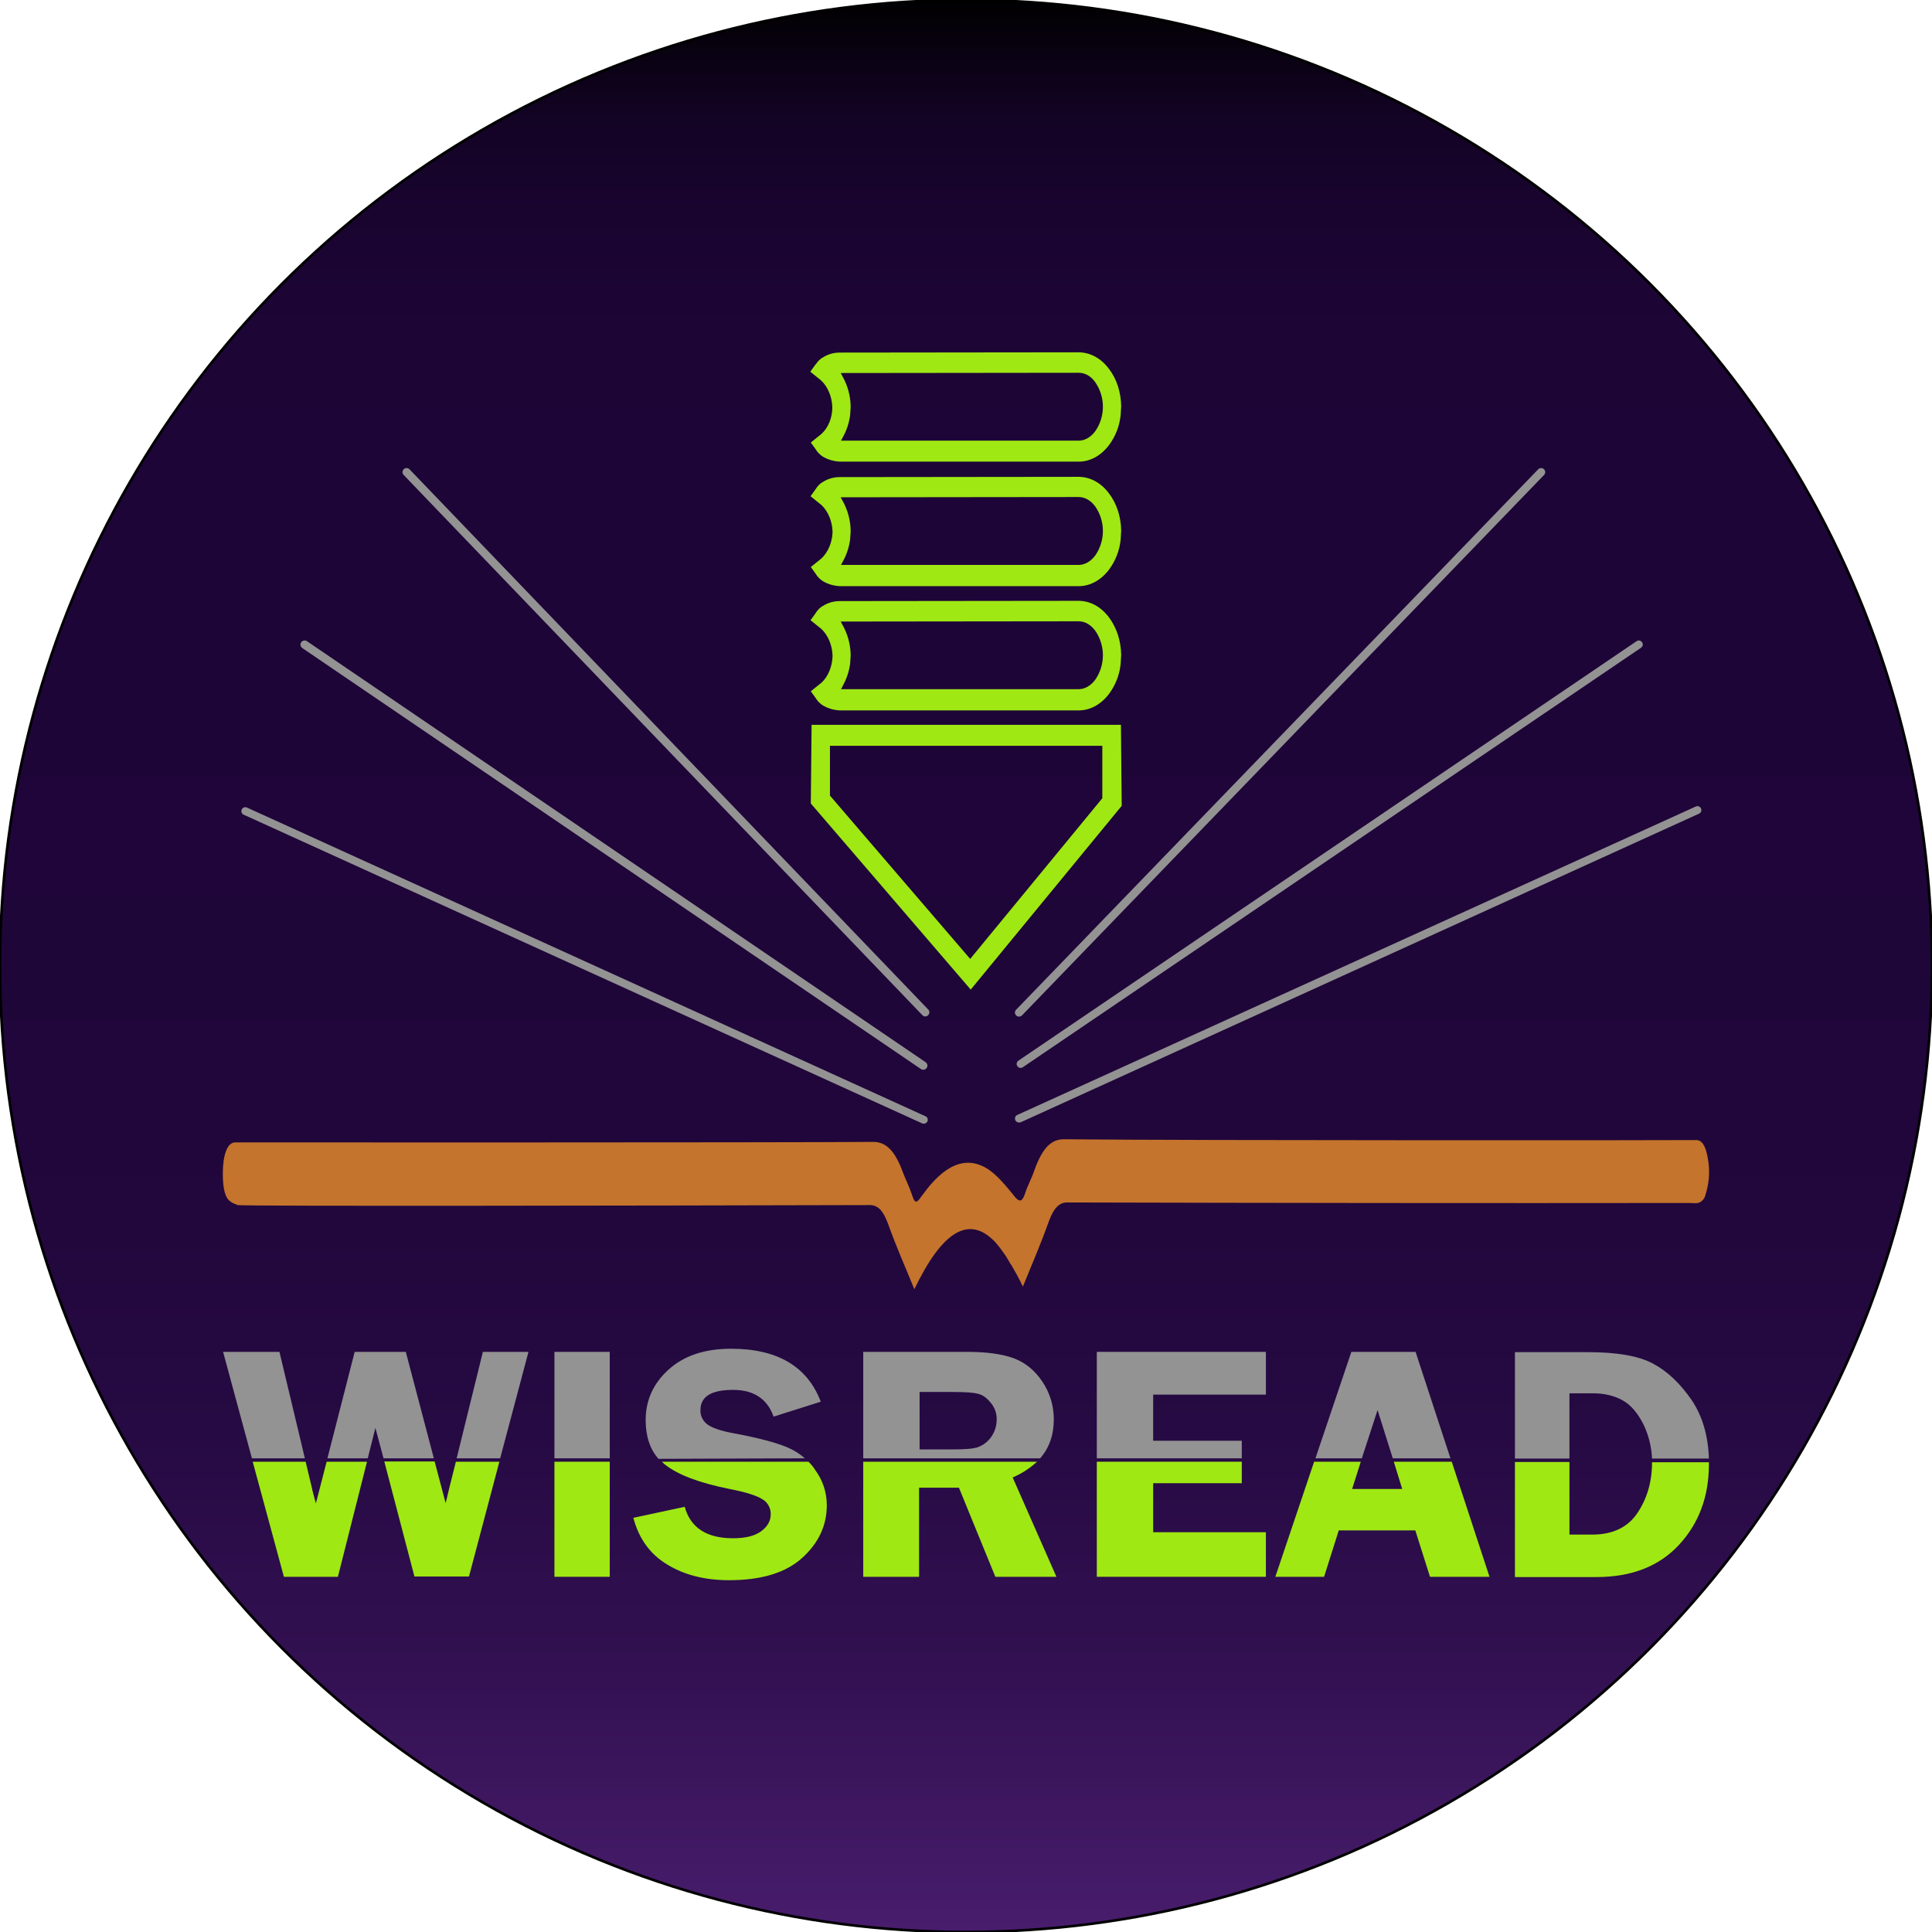
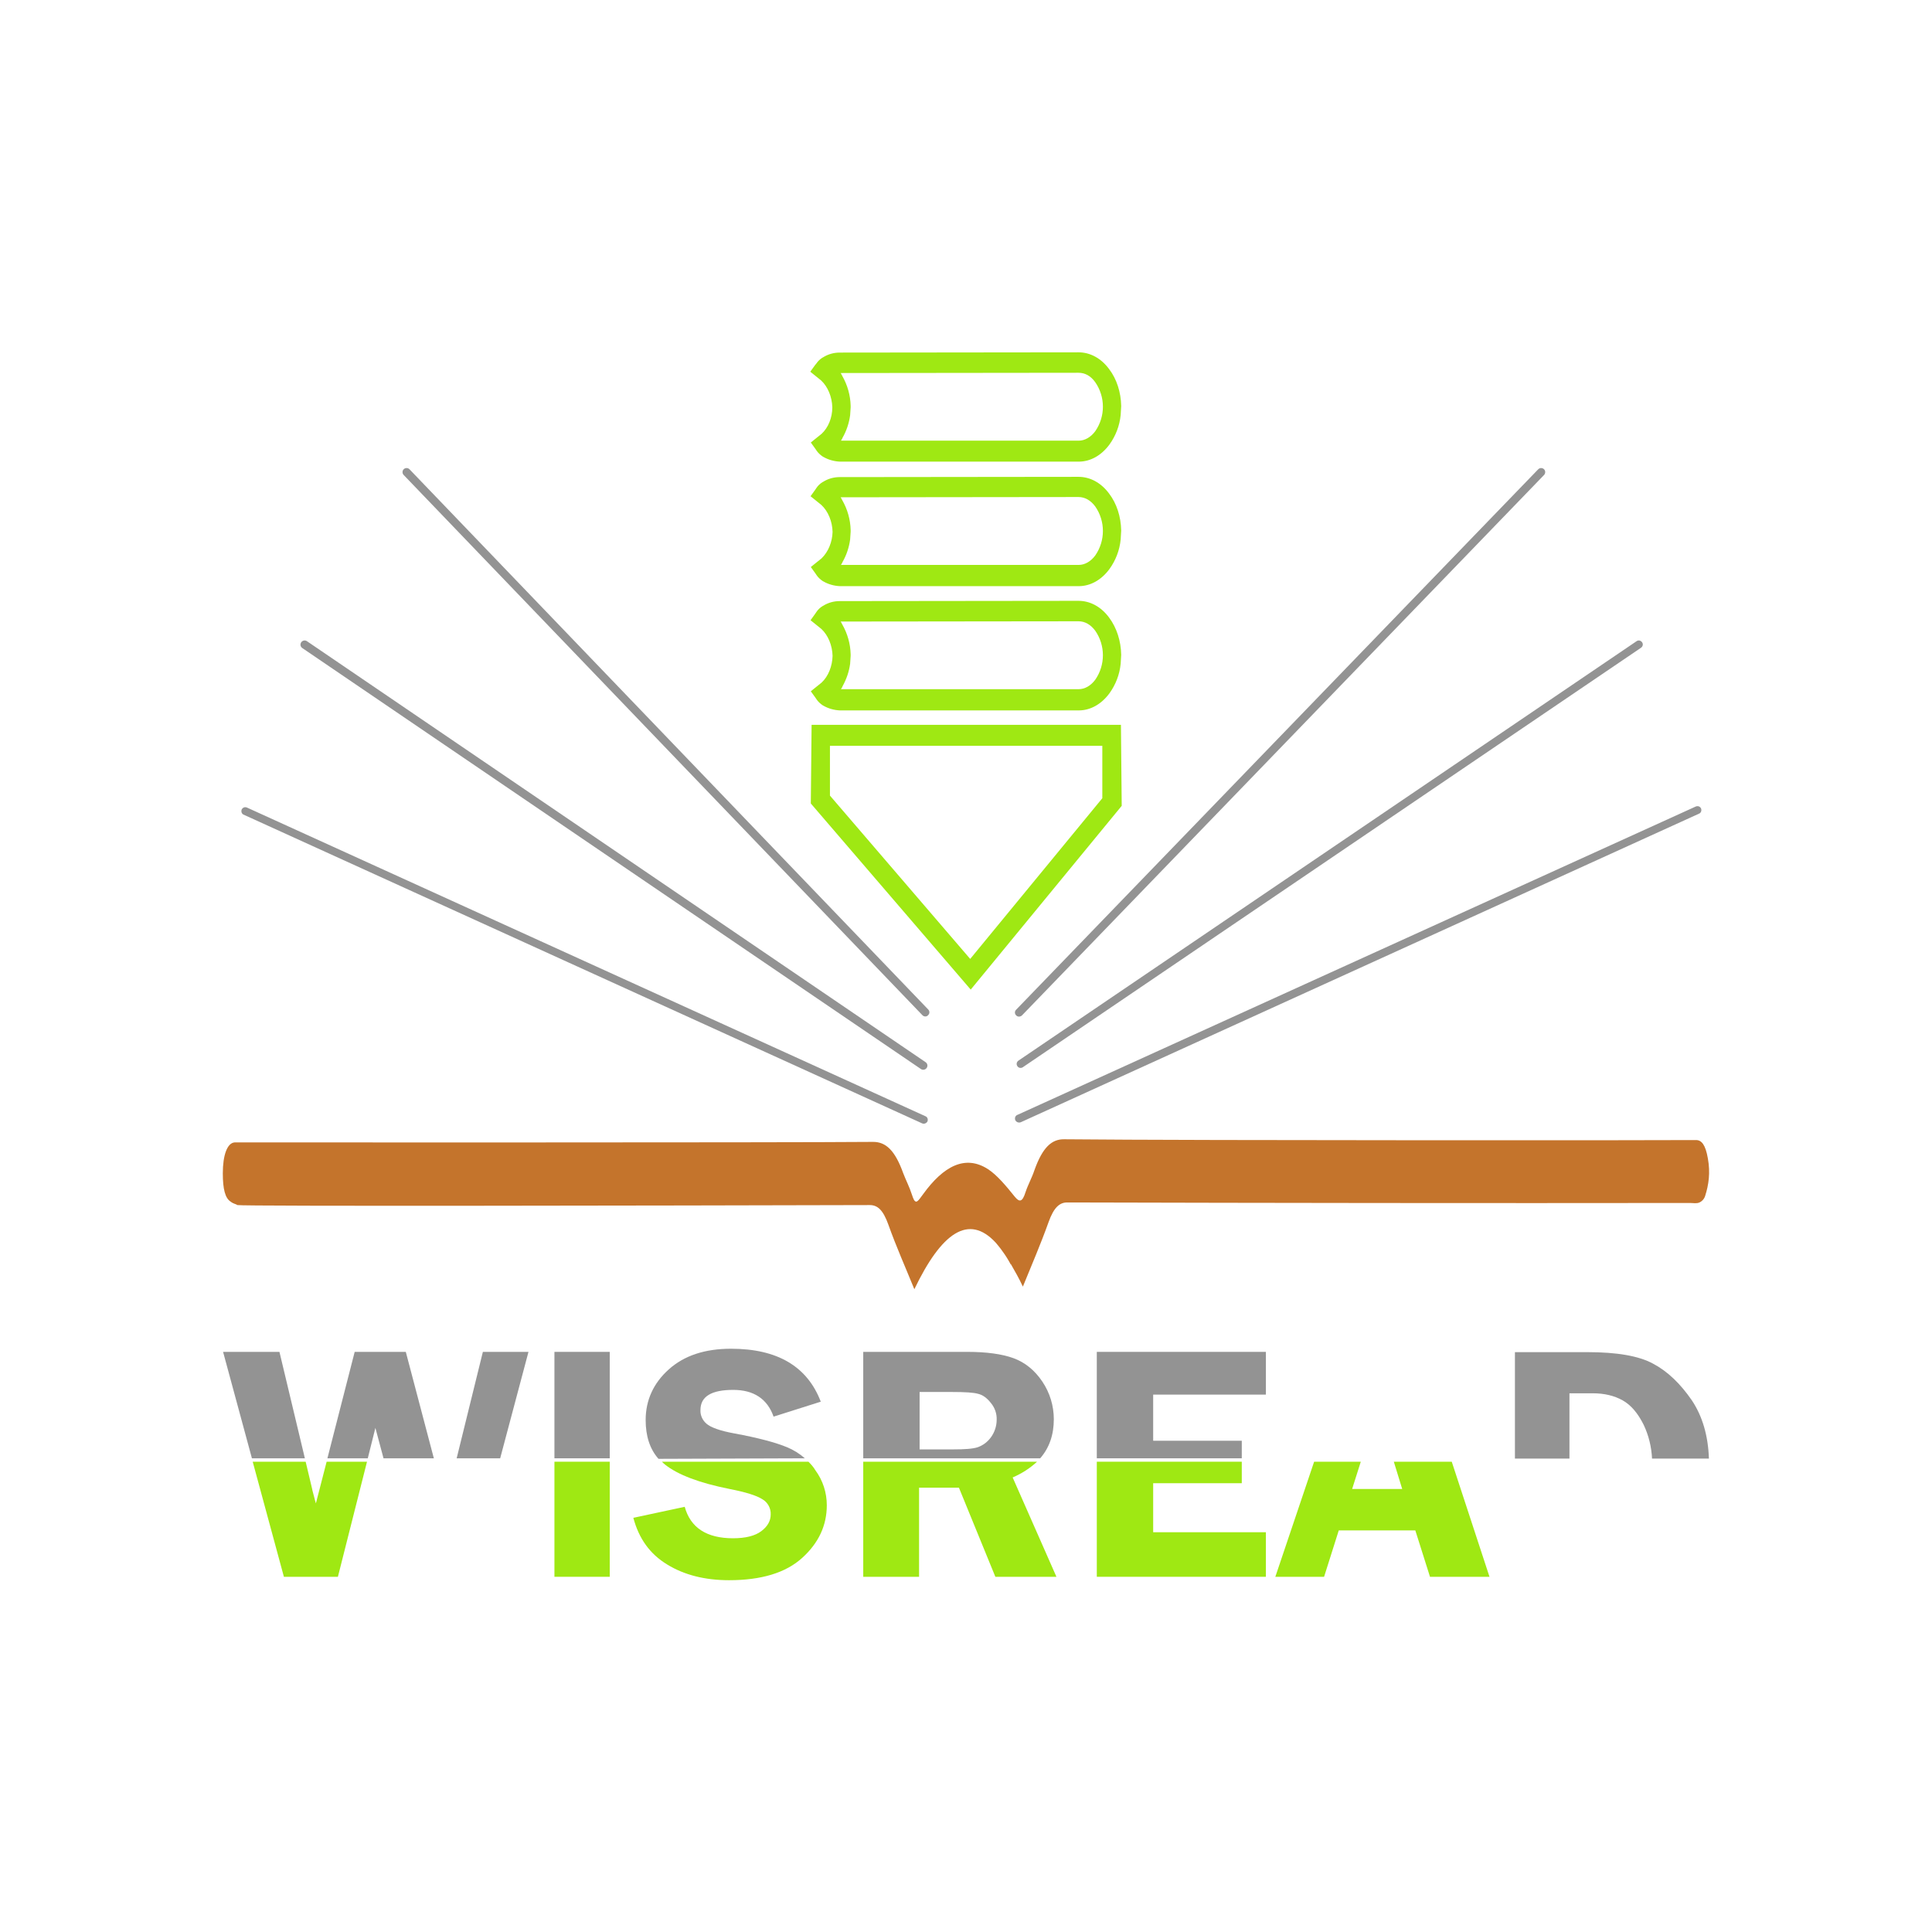
<svg xmlns="http://www.w3.org/2000/svg" version="1.1" id="Layer_1" x="0px" y="0px" viewBox="0 0 737 737" style="enable-background:new 0 0 737 737;" xml:space="preserve">
  <style type="text/css">
	.st0{display:none;fill:url(#SVGID_1_);stroke:#000000;stroke-miterlimit:10;}
	.st1{fill:url(#SVGID_2_);stroke:#000000;stroke-miterlimit:10;}
	.st2{fill:#939393;}
	.st3{fill:#C4742C;}
	.st4{fill:#9FE813;}
</style>
  <linearGradient id="SVGID_1_" gradientUnits="userSpaceOnUse" x1="368.504" y1="-182.606" x2="368.504" y2="917.394" gradientTransform="matrix(1 0 0 -1 0 735.898)">
    <stop offset="0" style="stop-color:#481D6D" />
    <stop offset="4.000000e-02" style="stop-color:#411964" />
    <stop offset="0.14" style="stop-color:#321051" />
    <stop offset="0.26" style="stop-color:#260A43" />
    <stop offset="0.41" style="stop-color:#20063A" />
    <stop offset="0.66" style="stop-color:#1E0538" />
    <stop offset="0.83" style="stop-color:#1D0536" />
    <stop offset="0.89" style="stop-color:#19042F" />
    <stop offset="0.94" style="stop-color:#130324" />
    <stop offset="0.97" style="stop-color:#0A0213" />
    <stop offset="1" style="stop-color:#000000" />
  </linearGradient>
  <rect x="-281.5" y="-181.5" class="st0" width="1300" height="1100" />
  <linearGradient id="SVGID_2_" gradientUnits="userSpaceOnUse" x1="368.504" y1="737.008" x2="368.504" y2="-9.094947e-13">
    <stop offset="0" style="stop-color:#481D6D" />
    <stop offset="4.000000e-02" style="stop-color:#411964" />
    <stop offset="0.14" style="stop-color:#321051" />
    <stop offset="0.26" style="stop-color:#260A43" />
    <stop offset="0.41" style="stop-color:#20063A" />
    <stop offset="0.66" style="stop-color:#1E0538" />
    <stop offset="0.83" style="stop-color:#1D0536" />
    <stop offset="0.89" style="stop-color:#19042F" />
    <stop offset="0.94" style="stop-color:#130324" />
    <stop offset="0.97" style="stop-color:#0A0213" />
    <stop offset="1" style="stop-color:#000000" />
  </linearGradient>
-   <circle class="st1" cx="368.5" cy="368.5" r="368.5" />
  <g>
    <path class="st2" d="M351.3,407.8l-236-160.6c-0.7-0.5-0.9-1.4-0.4-2.2c0.5-0.7,1.5-0.9,2.2-0.4l236,160.6c0.7,0.5,0.9,1.4,0.4,2.2   C353,408.1,352,408.3,351.3,407.8" />
    <path class="st2" d="M351.9,387.3L154,181.2c-0.6-0.6-0.6-1.6,0-2.2c0.6-0.6,1.6-0.6,2.2,0c0,0,0,0,0,0l197.9,206.1   c0.6,0.6,0.6,1.6-0.1,2.2C353.5,387.9,352.5,387.9,351.9,387.3C351.9,387.3,351.9,387.3,351.9,387.3" />
    <path class="st2" d="M351.7,428.5L93,310.8c-0.8-0.3-1.1-1.2-0.8-2c0,0,0,0,0,0c0.4-0.8,1.3-1.1,2.1-0.7L353,425.8   c0.8,0.3,1.1,1.2,0.8,2c0,0,0,0,0,0C353.4,428.5,352.5,428.9,351.7,428.5" />
    <path class="st2" d="M390.2,407.1l235.8-160c0.7-0.5,0.9-1.4,0.4-2.1c0,0,0,0,0,0c-0.5-0.7-1.4-0.9-2.1-0.4c0,0,0,0,0,0l-235.8,160   c-0.7,0.5-0.9,1.4-0.4,2.1C388.5,407.4,389.5,407.6,390.2,407.1C390.2,407.1,390.2,407.1,390.2,407.1" />
    <path class="st2" d="M389.9,387.3L589,181.2c0.6-0.6,0.6-1.6,0-2.2c-0.6-0.6-1.6-0.6-2.2,0l0,0L387.6,385.2   c-0.6,0.6-0.6,1.6,0.1,2.2C388.3,388,389.3,387.9,389.9,387.3" />
    <path class="st2" d="M389.4,428.1l258.7-117.7c0.8-0.3,1.1-1.2,0.8-2c0,0,0,0,0,0c-0.4-0.8-1.3-1.1-2.1-0.7L388.1,425.3   c-0.8,0.3-1.1,1.2-0.8,2c0,0,0,0,0,0C387.7,428.1,388.6,428.4,389.4,428.1" />
    <path class="st3" d="M651.5,441.9c-0.9-5.2-2.4-7-4.5-7c-3.4,0.1-190.7,0.2-241-0.3c-4.8-0.1-8.3,3.1-11.4,11.8   c-1,3-2.4,5.4-3.4,8.4c-1.2,3.8-2.3,3.9-4.1,1.7c-3.3-4.1-6.7-8.2-10.2-10.5c-8.7-5.6-17-1.2-24.8,9.6c-1.9,2.6-2.5,3.5-3.4,2.2   c-0.3-0.6-0.6-1.3-0.8-2c-1-3.1-2.3-5.5-3.4-8.4c-3.1-8.6-6.6-11.8-11.4-11.8c-31.9,0.3-243.6,0.2-243.6,0.2   c-2.8,0.2-4.5,4.8-4.5,11.8c0,6,0.9,9.5,3,10.8c0.5,0.4,1.1,0.7,1.7,0.9c0.1,0,0.2,0.1,0.3,0.1c0.2,0.1,0.4,0.2,0.6,0.3   c1.1,0.5,162,0.2,241.2,0c3,0,5.1,1.9,7.1,7.5c3,8.4,6.4,16,9.9,24.6c10.3-21.5,20.7-29,31.1-17.7c0.8,1,1.7,2,2.5,3.2   c1.2,1.6,2.3,3.4,3.2,5.1v-0.2c1.5,2.6,3.1,5.4,4.6,8.6c3.5-8.6,6.8-16.2,9.8-24.6c2-5.6,4.2-7.5,7.1-7.5   c79.2,0.2,158.4,0.3,237.7,0.2c1.2,0,2.4,0.3,3.5-0.2c1.1-0.5,1.9-1.5,2.2-2.6C651.8,452,652.5,447.4,651.5,441.9z" />
    <path class="st4" d="M313.4,165.5l-4.1,3.3l1.8,2.5l0.4,0.6c0.6,0.9,1.5,1.7,2.4,2.3l0.2,0.1c1.9,1.1,4.1,1.7,6.3,1.8h91.1   c4.4,0,8.6-2.3,11.7-6.5c2.4-3.3,3.9-7.2,4.3-11.3c0,0,0.2-3.3,0.2-3.4c-0.1-5.3-1.7-10.3-4.6-14.1c-3.1-4.2-7.3-6.4-11.7-6.4l0,0   l-91.1,0.1c-2.2,0-4.4,0.6-6.3,1.8l-0.2,0.1c-1,0.6-1.8,1.4-2.4,2.3l-0.5,0.6l-1.8,2.5l4.1,3.3c2.6,2.4,4.2,6.3,4.3,10.3   C317.5,159.3,316,163.1,313.4,165.5z M417.8,145.8c3.9,5.6,3.9,13.1,0,18.7c-1.7,2.3-4,3.6-6.3,3.6h-90.7c0.2-0.4,0.5-0.7,0.6-1.1   l0,0c1.5-2.6,2.5-5.6,2.9-8.6l0.2-3c0,0,0-0.5,0-0.6c-0.1-4-1.2-7.9-3.2-11.4l0,0c-0.2-0.4-0.4-0.8-0.6-1.1l90.7-0.1   C413.9,142.2,416.1,143.4,417.8,145.8z" />
    <path class="st4" d="M313.4,213l-4.1,3.3l1.8,2.5l0.4,0.6c0.6,0.9,1.5,1.7,2.4,2.3l0.2,0.1c1.9,1.1,4.1,1.7,6.3,1.8h91.1   c4.4,0,8.6-2.3,11.7-6.5c2.4-3.3,3.9-7.2,4.3-11.3c0,0,0.2-3.3,0.2-3.4c-0.1-5.3-1.7-10.3-4.6-14.1c-3.1-4.2-7.3-6.4-11.7-6.4l0,0   l-91.1,0.1c-2.2,0-4.4,0.6-6.3,1.8l-0.2,0.1c-1,0.6-1.8,1.4-2.4,2.3l-0.4,0.6l-1.8,2.5l4.1,3.3c2.6,2.4,4.2,6.3,4.3,10.3   C317.5,206.7,316,210.5,313.4,213z M417.8,193.2c3.9,5.6,3.9,13.1,0,18.7c-1.7,2.3-4,3.6-6.3,3.6h-90.7c0.2-0.4,0.5-0.7,0.6-1.1   l0,0c1.5-2.6,2.5-5.6,2.9-8.6l0.2-3c0,0,0-0.5,0-0.6c-0.1-4-1.2-7.9-3.2-11.4l0,0c-0.2-0.4-0.4-0.7-0.6-1.1l90.7-0.1   C413.9,189.6,416.1,190.9,417.8,193.2z" />
    <path class="st4" d="M313.4,260.4l-4.1,3.3l1.8,2.5l0.4,0.6c0.6,0.9,1.5,1.7,2.4,2.3l0.2,0.1c1.9,1.1,4.1,1.7,6.3,1.8h91.1   c4.4,0,8.6-2.3,11.7-6.5c2.4-3.3,3.9-7.2,4.3-11.3c0,0,0.2-3.3,0.2-3.4c-0.1-5.3-1.7-10.3-4.6-14.2c-3.1-4.2-7.3-6.4-11.7-6.4l0,0   l-91.1,0.1c-2.2,0-4.4,0.6-6.3,1.8l-0.2,0.1c-1,0.6-1.8,1.4-2.4,2.3l-0.4,0.6l-1.8,2.5l4.1,3.3c2.6,2.4,4.2,6.3,4.3,10.3   C317.5,254.1,316,258,313.4,260.4z M417.8,240.6c3.9,5.6,3.9,13.1,0,18.7c-1.7,2.3-4,3.6-6.3,3.6h-90.7c0.2-0.4,0.5-0.7,0.6-1.1   l0,0c1.5-2.7,2.5-5.6,2.9-8.6l0.2-3c0,0,0-0.5,0-0.6c-0.1-4-1.2-7.9-3.2-11.4l0,0c-0.2-0.4-0.4-0.8-0.6-1.1l90.7-0.1   C413.9,237,416.1,238.3,417.8,240.6L417.8,240.6z" />
    <path class="st4" d="M427.6,276.5h-118l-0.3,30l61,71l57.6-70.1L427.6,276.5z M316.6,303.5v-19h103.9v20l-50.4,61.3L316.6,303.5z" />
    <polygon class="st2" points="140.3,556.3 143.2,544.7 146.3,556.3 165.5,556.3 154.8,515.7 135.3,515.7 124.9,556.3  " />
    <polygon class="st2" points="190.8,556.3 201.6,515.7 184.2,515.7 174.2,556.3  " />
    <polygon class="st2" points="116.3,556.3 106.6,515.7 85.1,515.7 96.1,556.3  " />
-     <path class="st4" d="M173.9,557.6l-2.6,10.4c-0.6,2.5-1,4.3-1.3,5.4l-4.2-15.9h-19.2l11.5,43.9h20.8l11.6-43.8H173.9z" />
    <path class="st4" d="M124.6,557.6l-4.1,15.9c-0.3-1.2-0.6-2-0.7-2.6c-0.4-1.6-0.7-2.5-0.7-2.8l-2.5-10.5H96.4l11.9,43.9h20.6   l11.1-43.9H124.6z" />
    <rect x="211.5" y="515.7" class="st2" width="21.1" height="40.6" />
    <rect x="211.5" y="557.6" class="st4" width="21.1" height="43.9" />
    <path class="st2" d="M307,556.3c-2-1.8-4.3-3.2-6.7-4.2c-4.3-1.8-11-3.6-20.2-5.3c-5.5-1-9-2.3-10.6-3.7c-1.5-1.3-2.4-3.2-2.3-5.2   c0-5.2,4.2-7.7,12.5-7.7c7.8,0,13,3.4,15.4,10.2l18-5.7c-5.1-13.4-16.5-20.2-34.2-20.2c-10,0-17.9,2.6-23.8,7.9   c-5.8,5.2-8.8,11.7-8.8,19.3c0,6.1,1.6,11.1,4.9,14.8L307,556.3z" />
    <path class="st4" d="M308.4,557.6h-55.9c0.4,0.4,0.8,0.8,1.2,1.1c4.9,3.9,13.1,7,24.6,9.3c6.2,1.2,10.3,2.5,12.5,3.9   c2.1,1.2,3.3,3.5,3.2,5.8c0,2.5-1.2,4.6-3.6,6.4c-2.4,1.8-6,2.7-10.8,2.7c-10,0-16.2-4-18.4-12l-19.6,4.2   c2.1,7.9,6.3,13.8,12.9,17.8c6.5,4,14.4,6,23.6,6c12.3,0,21.6-2.8,27.9-8.5c6.3-5.7,9.4-12.4,9.4-20.1c0-4.8-1.5-9.5-4.4-13.4   C310.3,559.6,309.4,558.6,308.4,557.6" />
    <path class="st4" d="M395.6,557.6h-66.3v43.9h21.3v-34h15.2l13.9,34H403l-16.7-37.9C389.8,562.1,392.9,560.1,395.6,557.6" />
    <path class="st2" d="M396.8,556.3c3.5-4,5.2-9,5.2-14.9c0-5.1-1.5-10.1-4.4-14.4c-2.9-4.3-6.6-7.3-11-8.9   c-4.4-1.6-10.3-2.4-17.6-2.4h-39.7v40.6L396.8,556.3z M350.7,531h12.5c4.9,0,8.2,0.2,9.9,0.7c1.8,0.4,3.4,1.6,4.9,3.5   c1.5,1.8,2.3,4.1,2.2,6.4c0,2.4-0.8,4.8-2.2,6.7c-1.3,1.8-3.1,3.1-5.1,3.8c-1.9,0.6-5,0.8-9.2,0.8h-12.9V531z" />
    <polygon class="st2" points="473.7,556.3 473.7,549.6 439.9,549.6 439.9,532 482.9,532 482.9,515.7 418.4,515.7 418.4,556.3  " />
    <polygon class="st4" points="439.9,565.8 473.7,565.8 473.7,557.6 418.4,557.6 418.4,601.5 482.9,601.5 482.9,584.5 439.9,584.5     " />
    <polygon class="st4" points="531.7,557.6 534.9,568 515.8,568 519.1,557.6 501.3,557.6 486.5,601.5 505.1,601.5 510.7,583.8    539.9,583.8 545.5,601.5 568.2,601.5 553.8,557.6  " />
-     <polygon class="st2" points="519.5,556.3 525.5,537.9 531.3,556.3 553.3,556.3 540,515.7 515.5,515.7 501.8,556.3  " />
-     <path class="st4" d="M630.2,557.6c0,0.1,0,0.2,0,0.3c0,7.4-1.9,13.8-5.6,19.3c-3.7,5.5-9.5,8.2-17.2,8.2h-8.7v-27.7h-20.8v43.9H609   c13.4,0,23.9-4.1,31.5-12.3c7.6-8.2,11.4-18.5,11.4-30.7c0-0.3,0-0.5,0-0.8H630.2z" />
    <path class="st2" d="M598.7,556.3v-24.8h8.9c4.4,0,8.2,0.9,11.4,2.7c3.2,1.8,5.8,4.9,8,9.3c1.9,4,3,8.4,3.2,12.9h21.7   c-0.3-8.8-2.5-16.2-6.5-22.2c-4.4-6.4-9.3-11.1-14.8-14c-5.5-3-13.9-4.4-25.1-4.4h-27.6v40.6H598.7z" />
  </g>
</svg>